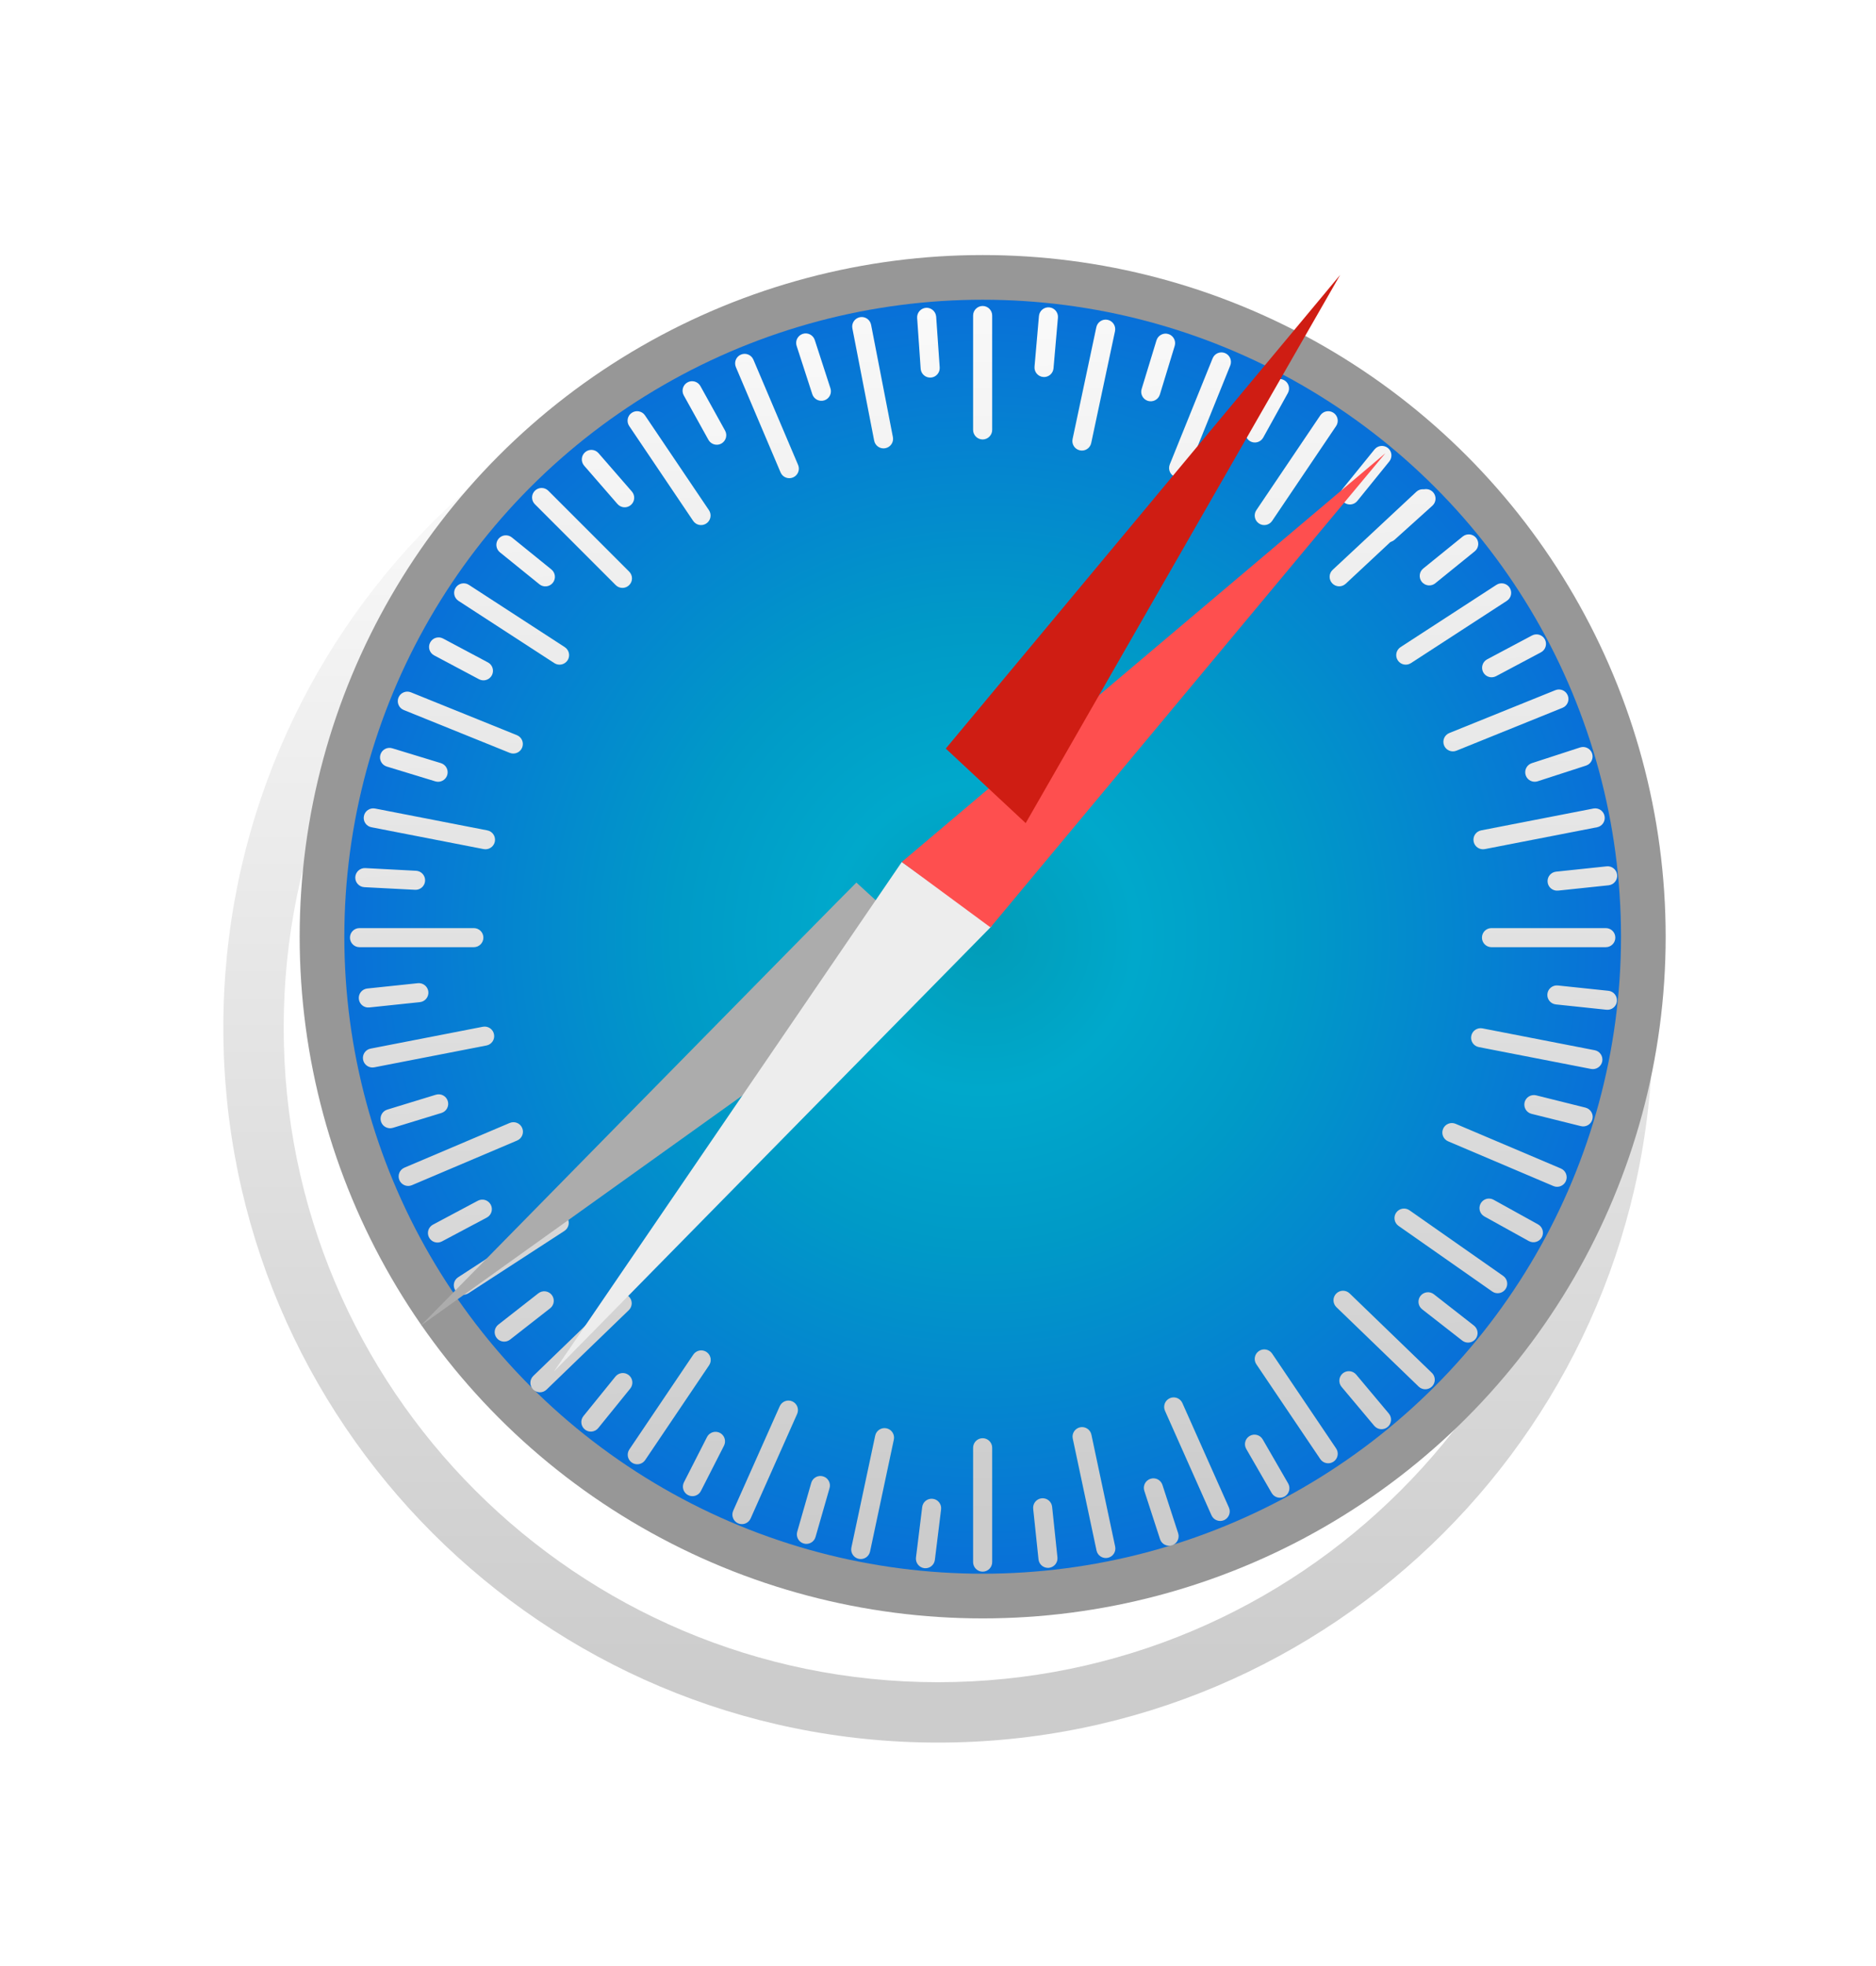
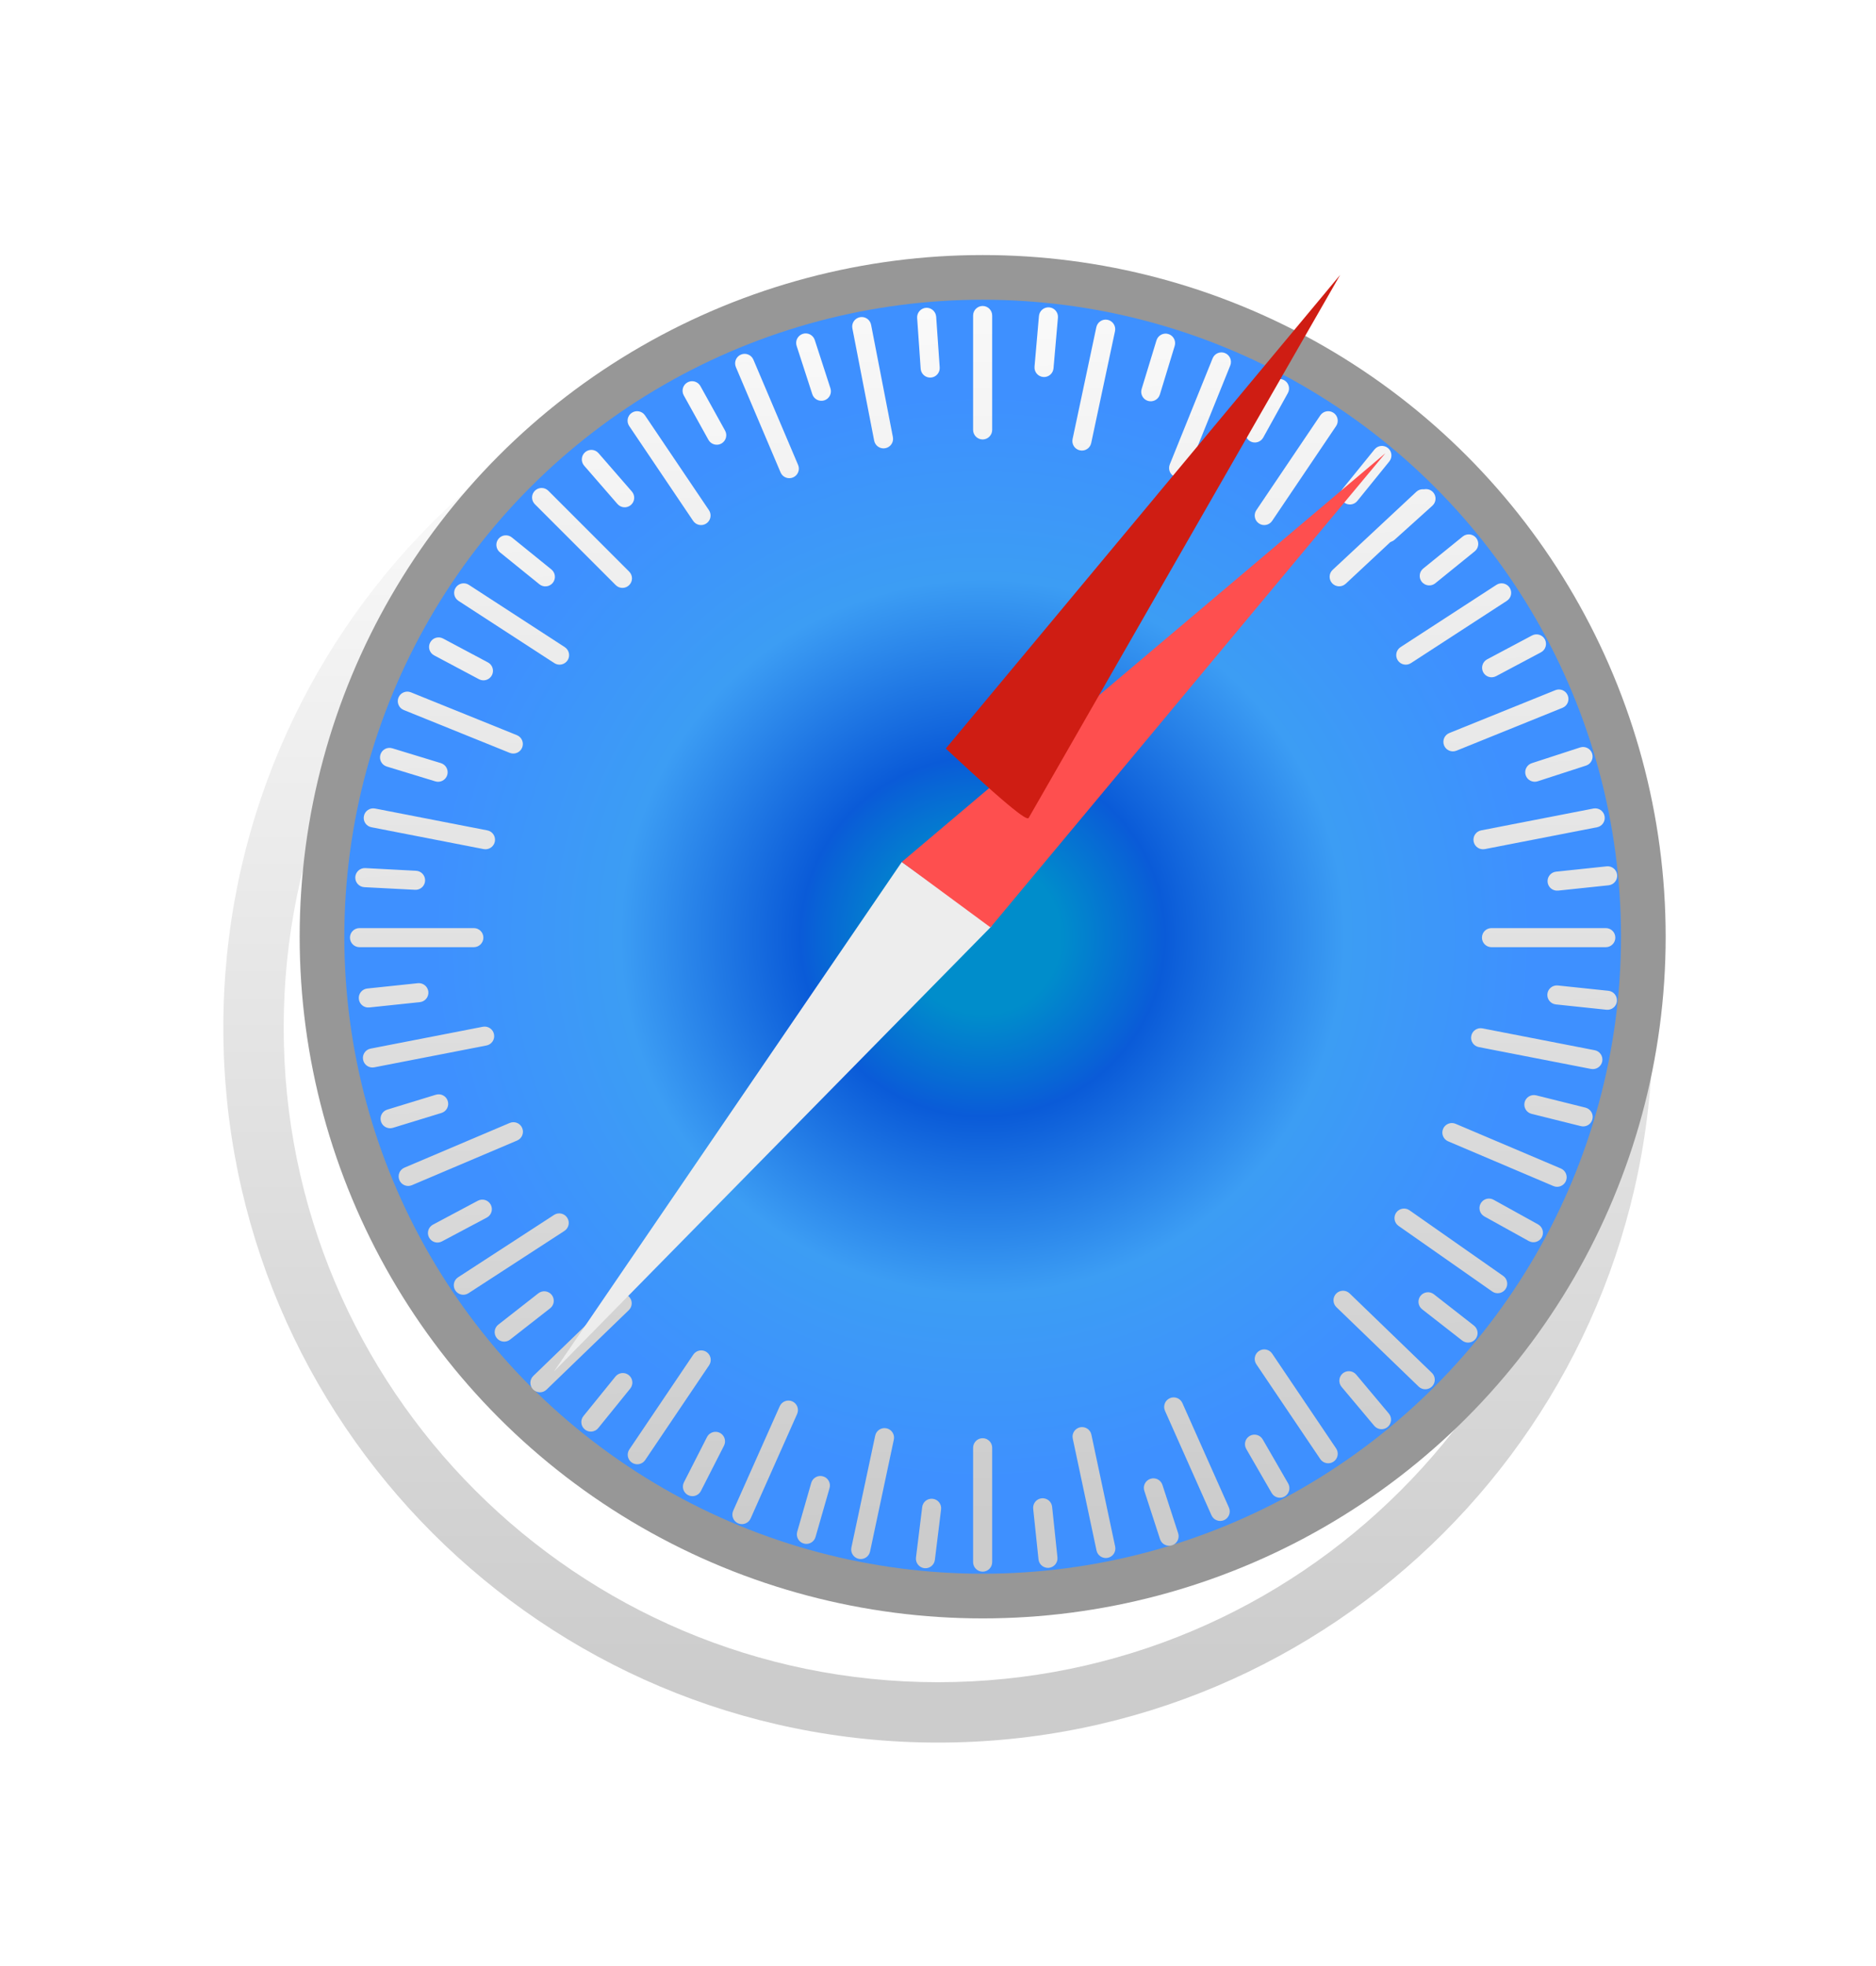
<svg xmlns="http://www.w3.org/2000/svg" width="42" height="44" viewBox="0 0 42 44" fill="none">
  <g filter="url(#filter0_d_1134_4942)">
    <path fill-rule="evenodd" clip-rule="evenodd" d="M22 4.999C30.837 4.999 38 12.163 38 20.999C38 29.836 30.837 36.999 22 36.999C13.163 36.999 6 29.836 6 20.999C6 12.163 13.163 4.999 22 4.999ZM22 6.35C13.91 6.35 7.351 12.909 7.351 20.999C7.351 29.09 13.91 35.648 22 35.648C30.09 35.648 36.649 29.09 36.649 20.999C36.649 12.909 30.09 6.35 22 6.35Z" fill="url(#paint0_linear_1134_4942)" />
  </g>
  <ellipse cx="22" cy="20.964" rx="14.791" ry="14.756" fill="url(#paint1_radial_1134_4942)" />
  <ellipse cx="22" cy="20.964" rx="14.791" ry="14.756" fill="url(#paint2_angular_1134_4942)" />
-   <ellipse cx="22" cy="20.964" rx="14.791" ry="14.756" fill="url(#paint3_radial_1134_4942)" />
  <ellipse cx="22" cy="20.964" rx="14.791" ry="14.756" stroke="#979797" />
  <path fill-rule="evenodd" clip-rule="evenodd" d="M21.786 7.061C21.786 6.944 21.882 6.848 22 6.848C22.117 6.848 22.213 6.944 22.213 7.061V9.621C22.213 9.739 22.117 9.835 22 9.835C21.882 9.835 21.786 9.739 21.786 9.621V7.061ZM24.545 7.322C24.57 7.207 24.683 7.133 24.798 7.158C24.913 7.182 24.987 7.295 24.963 7.411L24.43 9.915C24.406 10.03 24.293 10.104 24.177 10.079C24.062 10.055 23.988 9.941 24.013 9.826L24.545 7.322ZM27.425 7.902C27.316 7.858 27.192 7.911 27.148 8.02L26.189 10.394C26.145 10.503 26.197 10.628 26.307 10.672C26.416 10.716 26.54 10.663 26.584 10.554L27.543 8.18C27.587 8.071 27.535 7.947 27.425 7.902ZM29.559 9.296C29.625 9.199 29.757 9.173 29.855 9.239C29.953 9.305 29.979 9.437 29.913 9.535L28.481 11.657C28.415 11.755 28.283 11.781 28.185 11.715C28.087 11.649 28.061 11.516 28.127 11.418L29.559 9.296ZM32.009 11.017C31.929 10.931 31.794 10.926 31.708 11.007L29.836 12.753C29.749 12.833 29.745 12.968 29.825 13.054C29.905 13.14 30.04 13.145 30.127 13.065L31.999 11.319C32.085 11.238 32.09 11.103 32.009 11.017ZM33.502 13.089C33.601 13.025 33.733 13.053 33.798 13.152C33.862 13.251 33.834 13.383 33.735 13.447L31.588 14.841C31.489 14.905 31.357 14.877 31.293 14.778C31.229 14.68 31.257 14.547 31.355 14.483L33.502 13.089ZM35.099 15.564C35.055 15.454 34.931 15.402 34.822 15.446L32.448 16.405C32.339 16.449 32.286 16.573 32.33 16.683C32.374 16.792 32.499 16.845 32.608 16.8L34.981 15.841C35.091 15.797 35.143 15.673 35.099 15.564ZM35.673 18.095C35.789 18.073 35.901 18.148 35.923 18.264C35.946 18.38 35.87 18.492 35.755 18.514L33.242 19.003C33.126 19.025 33.014 18.95 32.992 18.834C32.969 18.718 33.045 18.606 33.16 18.584L35.673 18.095ZM36.164 20.984C36.164 20.866 36.069 20.771 35.951 20.771H33.391C33.273 20.771 33.178 20.866 33.178 20.984C33.178 21.102 33.273 21.198 33.391 21.198H35.951C36.069 21.198 36.164 21.102 36.164 20.984ZM35.702 23.504C35.818 23.526 35.893 23.638 35.871 23.754C35.848 23.87 35.736 23.945 35.62 23.923L33.108 23.434C32.992 23.412 32.916 23.3 32.939 23.184C32.961 23.068 33.073 22.993 33.189 23.015L35.702 23.504ZM35.058 26.431C35.104 26.322 35.053 26.197 34.945 26.151L32.588 25.151C32.48 25.105 32.354 25.155 32.308 25.264C32.262 25.372 32.313 25.497 32.421 25.543L34.778 26.544C34.886 26.59 35.011 26.539 35.058 26.431ZM33.653 28.555C33.749 28.622 33.773 28.755 33.705 28.852C33.637 28.948 33.504 28.972 33.408 28.904L31.311 27.436C31.214 27.368 31.191 27.235 31.258 27.139C31.326 27.042 31.459 27.019 31.555 27.086L33.653 28.555ZM32.062 31.027C32.144 30.942 32.142 30.807 32.057 30.725L30.216 28.947C30.131 28.865 29.996 28.867 29.914 28.952C29.832 29.037 29.835 29.172 29.919 29.254L31.761 31.032C31.846 31.114 31.981 31.111 32.062 31.027ZM29.913 32.416C29.979 32.514 29.953 32.647 29.855 32.712C29.757 32.778 29.625 32.752 29.559 32.655L28.127 30.532C28.061 30.435 28.087 30.302 28.185 30.236C28.283 30.17 28.415 30.196 28.481 30.294L29.913 32.416ZM27.405 34.021C27.512 33.973 27.561 33.847 27.513 33.739L26.471 31.4C26.424 31.293 26.297 31.244 26.19 31.292C26.082 31.34 26.034 31.466 26.082 31.574L27.123 33.913C27.171 34.02 27.297 34.069 27.405 34.021ZM24.966 34.611C24.991 34.727 24.917 34.84 24.802 34.864C24.687 34.889 24.573 34.815 24.549 34.7L24.017 32.196C23.992 32.081 24.066 31.968 24.181 31.943C24.296 31.919 24.41 31.992 24.434 32.107L24.966 34.611ZM22 35.174C22.117 35.174 22.213 35.078 22.213 34.961V32.401C22.213 32.283 22.117 32.187 22 32.187C21.882 32.187 21.786 32.283 21.786 32.401V34.961C21.786 35.078 21.882 35.174 22 35.174ZM19.479 34.723C19.454 34.838 19.341 34.912 19.226 34.887C19.111 34.863 19.037 34.749 19.061 34.634L19.594 32.13C19.618 32.015 19.732 31.941 19.847 31.966C19.962 31.99 20.036 32.104 20.011 32.219L19.479 34.723ZM16.523 34.092C16.631 34.14 16.757 34.091 16.805 33.984L17.846 31.645C17.894 31.537 17.846 31.411 17.738 31.363C17.631 31.315 17.505 31.364 17.457 31.471L16.415 33.81C16.367 33.918 16.416 34.044 16.523 34.092ZM14.444 32.677C14.378 32.774 14.246 32.8 14.148 32.734C14.05 32.668 14.024 32.536 14.09 32.438L15.522 30.316C15.588 30.218 15.72 30.192 15.818 30.258C15.916 30.324 15.941 30.457 15.876 30.554L14.444 32.677ZM11.934 31.095C12.016 31.179 12.151 31.182 12.236 31.1L14.078 29.321C14.162 29.239 14.165 29.105 14.083 29.02C14.001 28.935 13.866 28.933 13.781 29.015L11.94 30.793C11.855 30.875 11.852 31.01 11.934 31.095ZM10.489 28.942C10.39 29.007 10.258 28.979 10.194 28.88C10.13 28.781 10.158 28.649 10.257 28.585L12.404 27.19C12.503 27.126 12.635 27.154 12.699 27.253C12.763 27.352 12.735 27.484 12.636 27.548L10.489 28.942ZM8.942 26.412C8.988 26.52 9.113 26.571 9.221 26.525L11.578 25.525C11.686 25.479 11.737 25.353 11.691 25.245C11.645 25.136 11.52 25.086 11.411 25.132L9.055 26.132C8.946 26.178 8.896 26.303 8.942 26.412ZM8.379 23.887C8.263 23.909 8.151 23.833 8.129 23.718C8.106 23.602 8.182 23.49 8.297 23.468L10.81 22.979C10.926 22.957 11.038 23.032 11.06 23.148C11.083 23.264 11.007 23.375 10.892 23.398L8.379 23.887ZM7.835 20.984C7.835 21.102 7.93 21.198 8.048 21.198H10.608C10.726 21.198 10.822 21.102 10.822 20.984C10.822 20.866 10.726 20.771 10.608 20.771H8.048C7.93 20.771 7.835 20.866 7.835 20.984ZM8.316 18.514C8.2 18.492 8.124 18.38 8.147 18.264C8.169 18.148 8.281 18.073 8.397 18.095L10.91 18.584C11.026 18.606 11.101 18.718 11.079 18.834C11.056 18.95 10.944 19.025 10.829 19.003L8.316 18.514ZM8.921 15.612C8.877 15.721 8.93 15.846 9.039 15.89L11.412 16.849C11.522 16.893 11.646 16.84 11.69 16.731C11.734 16.622 11.682 16.497 11.572 16.453L9.199 15.494C9.09 15.45 8.965 15.503 8.921 15.612ZM10.264 13.447C10.166 13.383 10.137 13.251 10.202 13.152C10.266 13.053 10.398 13.025 10.497 13.089L12.644 14.483C12.743 14.547 12.771 14.68 12.707 14.778C12.642 14.877 12.51 14.905 12.411 14.841L10.264 13.447ZM11.975 10.983C11.891 11.066 11.891 11.201 11.975 11.285L13.785 13.095C13.868 13.178 14.003 13.178 14.086 13.095C14.17 13.012 14.17 12.877 14.086 12.793L12.276 10.983C12.193 10.9 12.058 10.9 11.975 10.983ZM14.087 9.535C14.021 9.437 14.046 9.305 14.144 9.239C14.242 9.173 14.374 9.199 14.44 9.296L15.872 11.418C15.938 11.516 15.912 11.649 15.814 11.715C15.717 11.781 15.584 11.755 15.518 11.657L14.087 9.535ZM16.588 7.936C16.479 7.982 16.429 8.107 16.475 8.216L17.475 10.572C17.521 10.681 17.646 10.731 17.755 10.685C17.863 10.639 17.914 10.514 17.868 10.406L16.867 8.049C16.821 7.941 16.696 7.89 16.588 7.936ZM19.083 7.349C19.06 7.234 19.136 7.122 19.252 7.099C19.367 7.077 19.479 7.152 19.502 7.268L19.99 9.781C20.013 9.897 19.937 10.009 19.821 10.031C19.706 10.054 19.594 9.978 19.571 9.862L19.083 7.349Z" fill="url(#paint4_linear_1134_4942)" />
  <path fill-rule="evenodd" clip-rule="evenodd" d="M20.731 6.889C20.613 6.898 20.525 7 20.533 7.117L20.612 8.252C20.62 8.37 20.723 8.458 20.84 8.45C20.957 8.442 21.046 8.34 21.038 8.222L20.959 7.087C20.95 6.97 20.848 6.881 20.731 6.889ZM23.491 6.879C23.374 6.869 23.27 6.955 23.26 7.073L23.161 8.206C23.151 8.324 23.238 8.427 23.355 8.437C23.472 8.448 23.576 8.361 23.586 8.243L23.685 7.11C23.695 6.993 23.609 6.889 23.491 6.879ZM25.891 7.618C25.926 7.505 26.045 7.441 26.158 7.476C26.27 7.51 26.334 7.63 26.299 7.742L25.967 8.83C25.932 8.943 25.813 9.006 25.7 8.972C25.588 8.938 25.524 8.818 25.559 8.706L25.891 7.618ZM28.749 8.508C28.646 8.451 28.517 8.488 28.459 8.591L27.908 9.587C27.851 9.69 27.888 9.819 27.991 9.877C28.094 9.934 28.224 9.896 28.281 9.793L28.832 8.798C28.89 8.695 28.852 8.565 28.749 8.508ZM30.773 10.058C30.847 9.967 30.981 9.953 31.073 10.027C31.164 10.101 31.178 10.235 31.104 10.327L30.388 11.211C30.314 11.303 30.18 11.317 30.088 11.243C29.996 11.168 29.982 11.034 30.056 10.943L30.773 10.058ZM32.084 11.016C32.005 10.929 31.87 10.922 31.783 11.001L30.937 11.762C30.85 11.841 30.843 11.976 30.922 12.063C31 12.151 31.135 12.158 31.223 12.079L32.068 11.318C32.156 11.239 32.163 11.104 32.084 11.016ZM32.748 12.007C32.84 11.933 32.974 11.947 33.048 12.038C33.122 12.13 33.108 12.264 33.017 12.338L32.133 13.054C32.041 13.129 31.907 13.114 31.832 13.023C31.758 12.931 31.772 12.797 31.864 12.723L32.748 12.007ZM34.587 14.31C34.532 14.206 34.403 14.167 34.299 14.222L33.294 14.756C33.19 14.812 33.151 14.941 33.206 15.045C33.261 15.149 33.39 15.188 33.494 15.133L34.499 14.599C34.603 14.544 34.642 14.414 34.587 14.31ZM35.376 16.728C35.488 16.692 35.609 16.753 35.645 16.865C35.681 16.977 35.62 17.098 35.508 17.134L34.426 17.485C34.314 17.522 34.194 17.461 34.157 17.349C34.121 17.236 34.182 17.116 34.294 17.08L35.376 16.728ZM36.204 19.578C36.192 19.461 36.087 19.376 35.969 19.389L34.838 19.508C34.721 19.52 34.636 19.625 34.648 19.742C34.66 19.859 34.765 19.944 34.883 19.932L36.014 19.813C36.131 19.8 36.216 19.696 36.204 19.578ZM36.009 22.174C36.126 22.186 36.211 22.291 36.199 22.409C36.187 22.526 36.082 22.611 35.964 22.598L34.833 22.479C34.716 22.467 34.631 22.362 34.643 22.245C34.655 22.128 34.76 22.043 34.877 22.055L36.009 22.174ZM35.651 25.048C35.68 24.934 35.61 24.818 35.496 24.789L34.392 24.514C34.278 24.486 34.162 24.555 34.133 24.669C34.105 24.784 34.174 24.9 34.289 24.928L35.393 25.203C35.507 25.232 35.623 25.162 35.651 25.048ZM34.434 27.402C34.537 27.459 34.574 27.589 34.517 27.692C34.46 27.795 34.33 27.832 34.227 27.775L33.232 27.224C33.129 27.166 33.092 27.037 33.149 26.934C33.206 26.831 33.336 26.793 33.439 26.851L34.434 27.402ZM33.035 29.966C33.108 29.873 33.091 29.739 32.998 29.666L32.102 28.966C32.009 28.893 31.875 28.91 31.802 29.002C31.73 29.095 31.746 29.229 31.839 29.302L32.736 30.002C32.828 30.075 32.962 30.058 33.035 29.966ZM31.093 31.635C31.169 31.725 31.157 31.86 31.067 31.936C30.977 32.011 30.842 32 30.766 31.909L30.035 31.038C29.959 30.947 29.971 30.813 30.061 30.737C30.151 30.661 30.286 30.673 30.362 30.763L31.093 31.635ZM28.761 33.491C28.863 33.432 28.898 33.301 28.839 33.199L28.27 32.214C28.211 32.112 28.081 32.077 27.979 32.136C27.877 32.195 27.842 32.325 27.901 32.427L28.47 33.413C28.529 33.515 28.659 33.55 28.761 33.491ZM26.377 34.315C26.413 34.427 26.352 34.547 26.24 34.584C26.128 34.62 26.007 34.559 25.971 34.447L25.619 33.364C25.583 33.252 25.644 33.132 25.756 33.096C25.868 33.059 25.989 33.12 26.025 33.233L26.377 34.315ZM23.484 35.088C23.602 35.075 23.686 34.97 23.674 34.853L23.555 33.722C23.543 33.605 23.438 33.52 23.321 33.532C23.204 33.544 23.119 33.649 23.131 33.766L23.25 34.898C23.262 35.015 23.367 35.1 23.484 35.088ZM20.93 34.91C20.916 35.027 20.81 35.11 20.693 35.096C20.576 35.081 20.493 34.975 20.507 34.858L20.646 33.729C20.66 33.612 20.766 33.529 20.883 33.543C21 33.557 21.084 33.664 21.069 33.781L20.93 34.91ZM17.994 34.544C18.108 34.577 18.226 34.511 18.258 34.398L18.572 33.304C18.605 33.191 18.539 33.073 18.426 33.041C18.312 33.008 18.194 33.074 18.162 33.187L17.848 34.281C17.816 34.394 17.881 34.512 17.994 34.544ZM15.692 33.368C15.639 33.473 15.51 33.515 15.405 33.461C15.3 33.408 15.259 33.279 15.312 33.174L15.829 32.16C15.882 32.056 16.011 32.014 16.116 32.067C16.221 32.121 16.262 32.249 16.209 32.354L15.692 33.368ZM13.094 31.992C13.185 32.066 13.32 32.052 13.394 31.96L14.11 31.076C14.184 30.985 14.17 30.85 14.078 30.776C13.987 30.702 13.852 30.716 13.778 30.808L13.062 31.692C12.988 31.784 13.002 31.918 13.094 31.992ZM11.419 29.981C11.326 30.053 11.192 30.037 11.12 29.944C11.047 29.851 11.064 29.717 11.157 29.645L12.053 28.944C12.146 28.872 12.28 28.888 12.353 28.981C12.425 29.074 12.409 29.208 12.316 29.28L11.419 29.981ZM9.606 27.695C9.661 27.799 9.79 27.839 9.894 27.783L10.899 27.249C11.003 27.194 11.042 27.065 10.987 26.961C10.932 26.857 10.803 26.817 10.699 26.872L9.694 27.407C9.59 27.462 9.55 27.591 9.606 27.695ZM8.796 25.241C8.683 25.275 8.564 25.212 8.529 25.099C8.495 24.986 8.558 24.867 8.671 24.833L9.759 24.5C9.872 24.466 9.991 24.529 10.025 24.642C10.06 24.754 9.996 24.874 9.884 24.908L8.796 25.241ZM8.034 22.357C8.046 22.475 8.151 22.56 8.268 22.547L9.4 22.428C9.517 22.416 9.602 22.311 9.59 22.194C9.577 22.077 9.472 21.992 9.355 22.004L8.224 22.123C8.106 22.135 8.021 22.24 8.034 22.357ZM8.156 19.855C8.039 19.848 7.948 19.748 7.954 19.63C7.961 19.513 8.061 19.422 8.179 19.428L9.315 19.488C9.433 19.494 9.523 19.595 9.517 19.712C9.511 19.83 9.41 19.92 9.293 19.914L8.156 19.855ZM8.517 16.888C8.482 17.001 8.546 17.12 8.658 17.155L9.746 17.487C9.859 17.522 9.978 17.458 10.013 17.346C10.047 17.233 9.984 17.114 9.871 17.079L8.783 16.747C8.67 16.712 8.551 16.776 8.517 16.888ZM9.719 14.667C9.615 14.612 9.575 14.483 9.631 14.379C9.686 14.274 9.815 14.235 9.919 14.29L10.924 14.825C11.028 14.88 11.067 15.009 11.012 15.113C10.957 15.217 10.828 15.257 10.723 15.201L9.719 14.667ZM11.16 12.059C11.086 12.151 11.1 12.285 11.191 12.36L12.076 13.076C12.167 13.15 12.302 13.136 12.376 13.044C12.45 12.953 12.436 12.818 12.344 12.744L11.46 12.028C11.368 11.954 11.234 11.968 11.16 12.059ZM13.078 10.422C13.001 10.333 13.01 10.198 13.099 10.121C13.188 10.043 13.323 10.053 13.4 10.142L14.146 11C14.224 11.089 14.214 11.224 14.125 11.301C14.036 11.379 13.902 11.369 13.824 11.28L13.078 10.422ZM15.391 8.558C15.288 8.615 15.251 8.745 15.308 8.848L15.86 9.843C15.917 9.946 16.047 9.984 16.15 9.927C16.253 9.869 16.29 9.74 16.233 9.637L15.681 8.641C15.624 8.538 15.494 8.501 15.391 8.558ZM17.835 7.741C17.798 7.629 17.86 7.509 17.972 7.472C18.084 7.436 18.204 7.497 18.241 7.609L18.592 8.691C18.629 8.803 18.567 8.924 18.455 8.96C18.343 8.996 18.223 8.935 18.186 8.823L17.835 7.741Z" fill="url(#paint5_linear_1134_4942)" />
  <g filter="url(#filter1_d_1134_4942)">
-     <path fill-rule="evenodd" clip-rule="evenodd" d="M12.418 30.67C12.418 30.67 22.164 20.745 22.173 20.752C22.747 21.277 23.978 22.401 23.978 22.401L12.418 30.67Z" fill="#ACACAC" />
-   </g>
+     </g>
  <path fill-rule="evenodd" clip-rule="evenodd" d="M12.403 30.693L22.203 20.725L20.189 19.292L12.403 30.693Z" fill="#EDEDED" />
  <path fill-rule="evenodd" clip-rule="evenodd" d="M31.015 10.144L22.175 20.755L20.189 19.291L31.015 10.144Z" fill="#FE4F4F" />
  <g filter="url(#filter2_d_1134_4942)">
-     <path fill-rule="evenodd" clip-rule="evenodd" d="M24.034 22.298C26.357 18.25 31.003 10.153 31.003 10.153L22.174 20.753L23.963 22.421C23.963 22.421 24.01 22.339 24.034 22.298Z" fill="#CF1D13" />
+     <path fill-rule="evenodd" clip-rule="evenodd" d="M24.034 22.298C26.357 18.25 31.003 10.153 31.003 10.153L22.174 20.753C23.963 22.421 24.01 22.339 24.034 22.298Z" fill="#CF1D13" />
  </g>
  <defs>
    <filter id="filter0_d_1134_4942" x="0" y="1.999" width="42" height="42" filterUnits="userSpaceOnUse" color-interpolation-filters="sRGB">
      <feFlood flood-opacity="0" result="BackgroundImageFix" />
      <feColorMatrix in="SourceAlpha" type="matrix" values="0 0 0 0 0 0 0 0 0 0 0 0 0 0 0 0 0 0 127 0" result="hardAlpha" />
      <feOffset dx="-1" dy="2" />
      <feGaussianBlur stdDeviation="2.5" />
      <feColorMatrix type="matrix" values="0 0 0 0 0 0 0 0 0 0 0 0 0 0 0 0 0 0 0.5 0" />
      <feBlend mode="normal" in2="BackgroundImageFix" result="effect1_dropShadow_1134_4942" />
      <feBlend mode="normal" in="SourceGraphic" in2="effect1_dropShadow_1134_4942" result="shape" />
    </filter>
    <filter id="filter1_d_1134_4942" x="5.418" y="15.752" width="19.56" height="17.918" filterUnits="userSpaceOnUse" color-interpolation-filters="sRGB">
      <feFlood flood-opacity="0" result="BackgroundImageFix" />
      <feColorMatrix in="SourceAlpha" type="matrix" values="0 0 0 0 0 0 0 0 0 0 0 0 0 0 0 0 0 0 127 0" result="hardAlpha" />
      <feOffset dx="-3" dy="-1" />
      <feGaussianBlur stdDeviation="2" />
      <feColorMatrix type="matrix" values="0 0 0 0 0 0 0 0 0 0 0 0 0 0 0 0 0 0 0.5 0" />
      <feBlend mode="normal" in2="BackgroundImageFix" result="effect1_dropShadow_1134_4942" />
      <feBlend mode="normal" in="SourceGraphic" in2="effect1_dropShadow_1134_4942" result="shape" />
    </filter>
    <filter id="filter2_d_1134_4942" x="15.174" y="0.153" width="20.829" height="24.268" filterUnits="userSpaceOnUse" color-interpolation-filters="sRGB">
      <feFlood flood-opacity="0" result="BackgroundImageFix" />
      <feColorMatrix in="SourceAlpha" type="matrix" values="0 0 0 0 0 0 0 0 0 0 0 0 0 0 0 0 0 0 127 0" result="hardAlpha" />
      <feOffset dx="-1" dy="-4" />
      <feGaussianBlur stdDeviation="3" />
      <feColorMatrix type="matrix" values="0 0 0 0 0 0 0 0 0 0 0 0 0 0 0 0 0 0 0.5 0" />
      <feBlend mode="normal" in2="BackgroundImageFix" result="effect1_dropShadow_1134_4942" />
      <feBlend mode="normal" in="SourceGraphic" in2="effect1_dropShadow_1134_4942" result="shape" />
    </filter>
    <linearGradient id="paint0_linear_1134_4942" x1="6.657" y1="4.999" x2="6.657" y2="35.685" gradientUnits="userSpaceOnUse">
      <stop stop-color="white" />
      <stop offset="1" stop-color="#CCCCCC" />
    </linearGradient>
    <radialGradient id="paint1_radial_1134_4942" cx="0" cy="0" r="1" gradientUnits="userSpaceOnUse" gradientTransform="translate(22 21.807) rotate(90) scale(13.54 13.572)">
      <stop stop-color="#1CA9C8" />
      <stop offset="1" stop-color="#1266BC" />
    </radialGradient>
    <radialGradient id="paint2_angular_1134_4942" cx="0" cy="0" r="1" gradientUnits="userSpaceOnUse" gradientTransform="translate(22 20.964) scale(14.791 14.756)">
      <stop offset="0.118" stop-color="#008DCB" />
      <stop offset="0.274" stop-color="#0A5BD8" />
      <stop offset="0.545" stop-color="#3C9DF4" />
      <stop offset="0.83" stop-color="#3E90FF" />
    </radialGradient>
    <radialGradient id="paint3_radial_1134_4942" cx="0" cy="0" r="1" gradientUnits="userSpaceOnUse" gradientTransform="translate(22 20.964) rotate(90.463) scale(15.543 15.581)">
      <stop stop-color="#019CB8" />
      <stop offset="0.222" stop-color="#00A8CB" />
      <stop offset="0.447" stop-color="#009AC7" />
      <stop offset="1" stop-color="#0A69DB" />
    </radialGradient>
    <linearGradient id="paint4_linear_1134_4942" x1="6.445" y1="2.906" x2="6.445" y2="34.011" gradientUnits="userSpaceOnUse">
      <stop stop-color="white" />
      <stop offset="1" stop-color="#CCCCCC" />
    </linearGradient>
    <linearGradient id="paint5_linear_1134_4942" x1="6.857" y1="4.608" x2="8.44" y2="34.709" gradientUnits="userSpaceOnUse">
      <stop stop-color="white" />
      <stop offset="1" stop-color="#CCCCCC" />
    </linearGradient>
  </defs>
</svg>